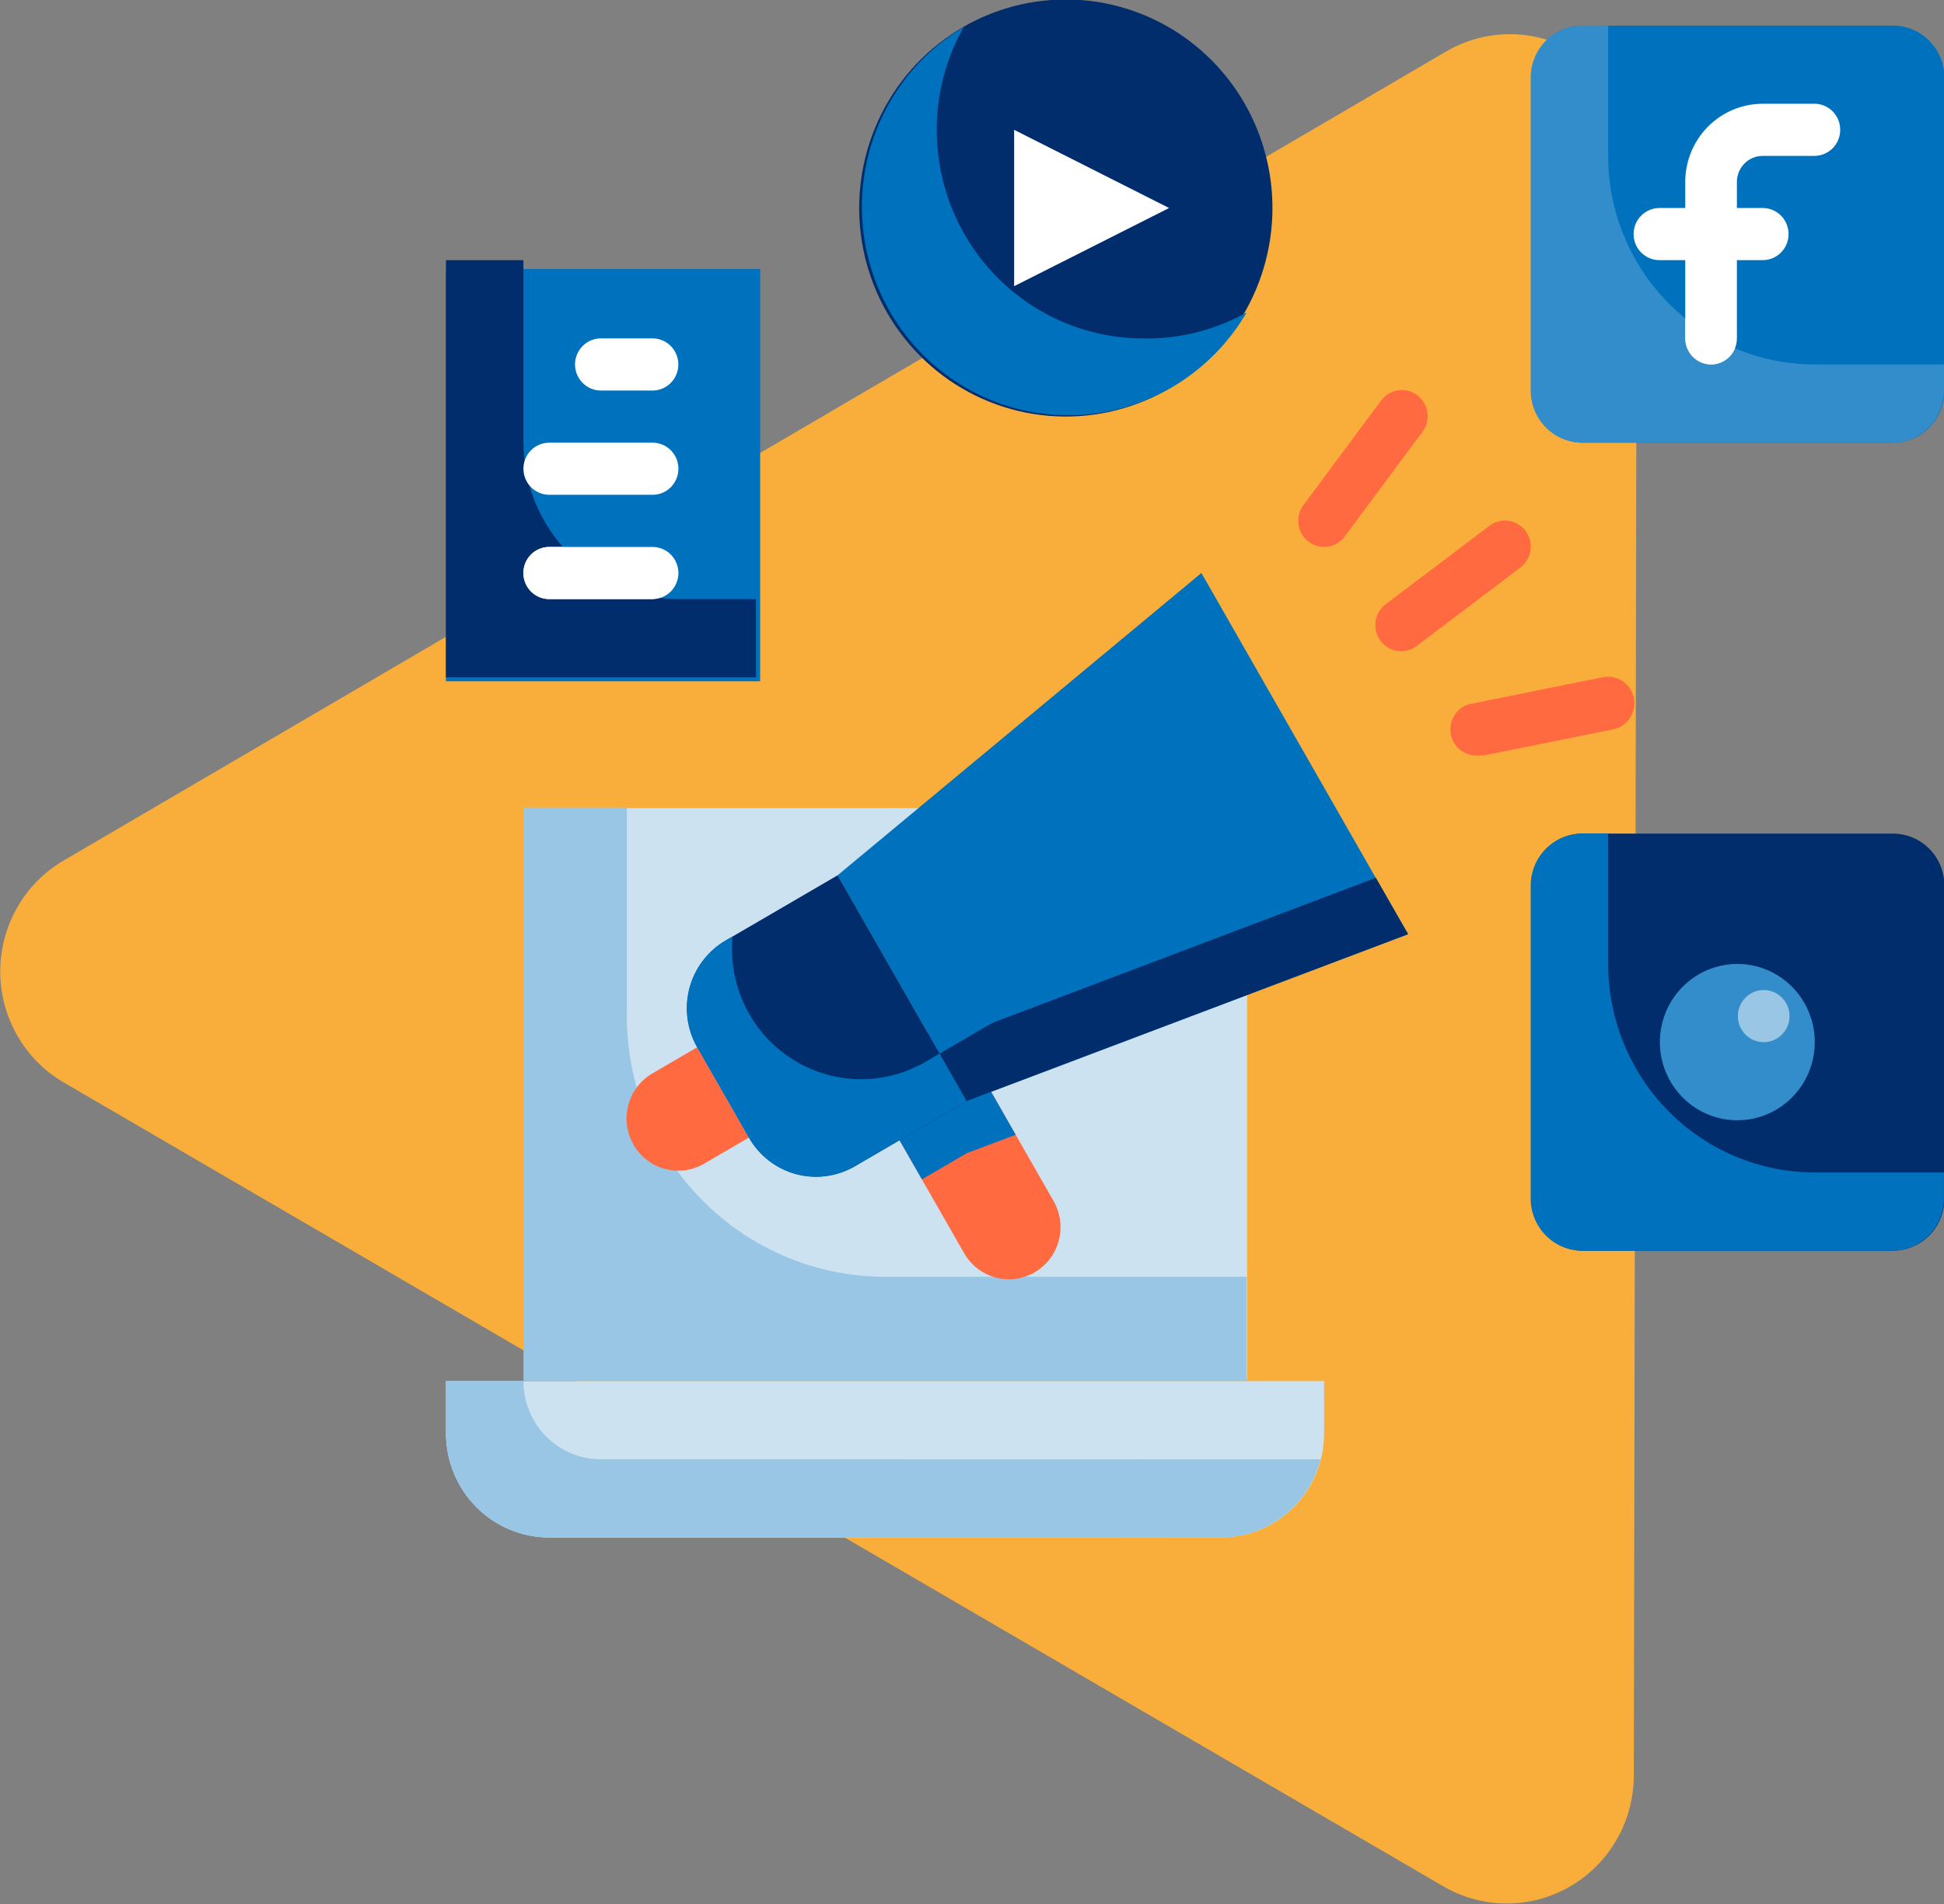
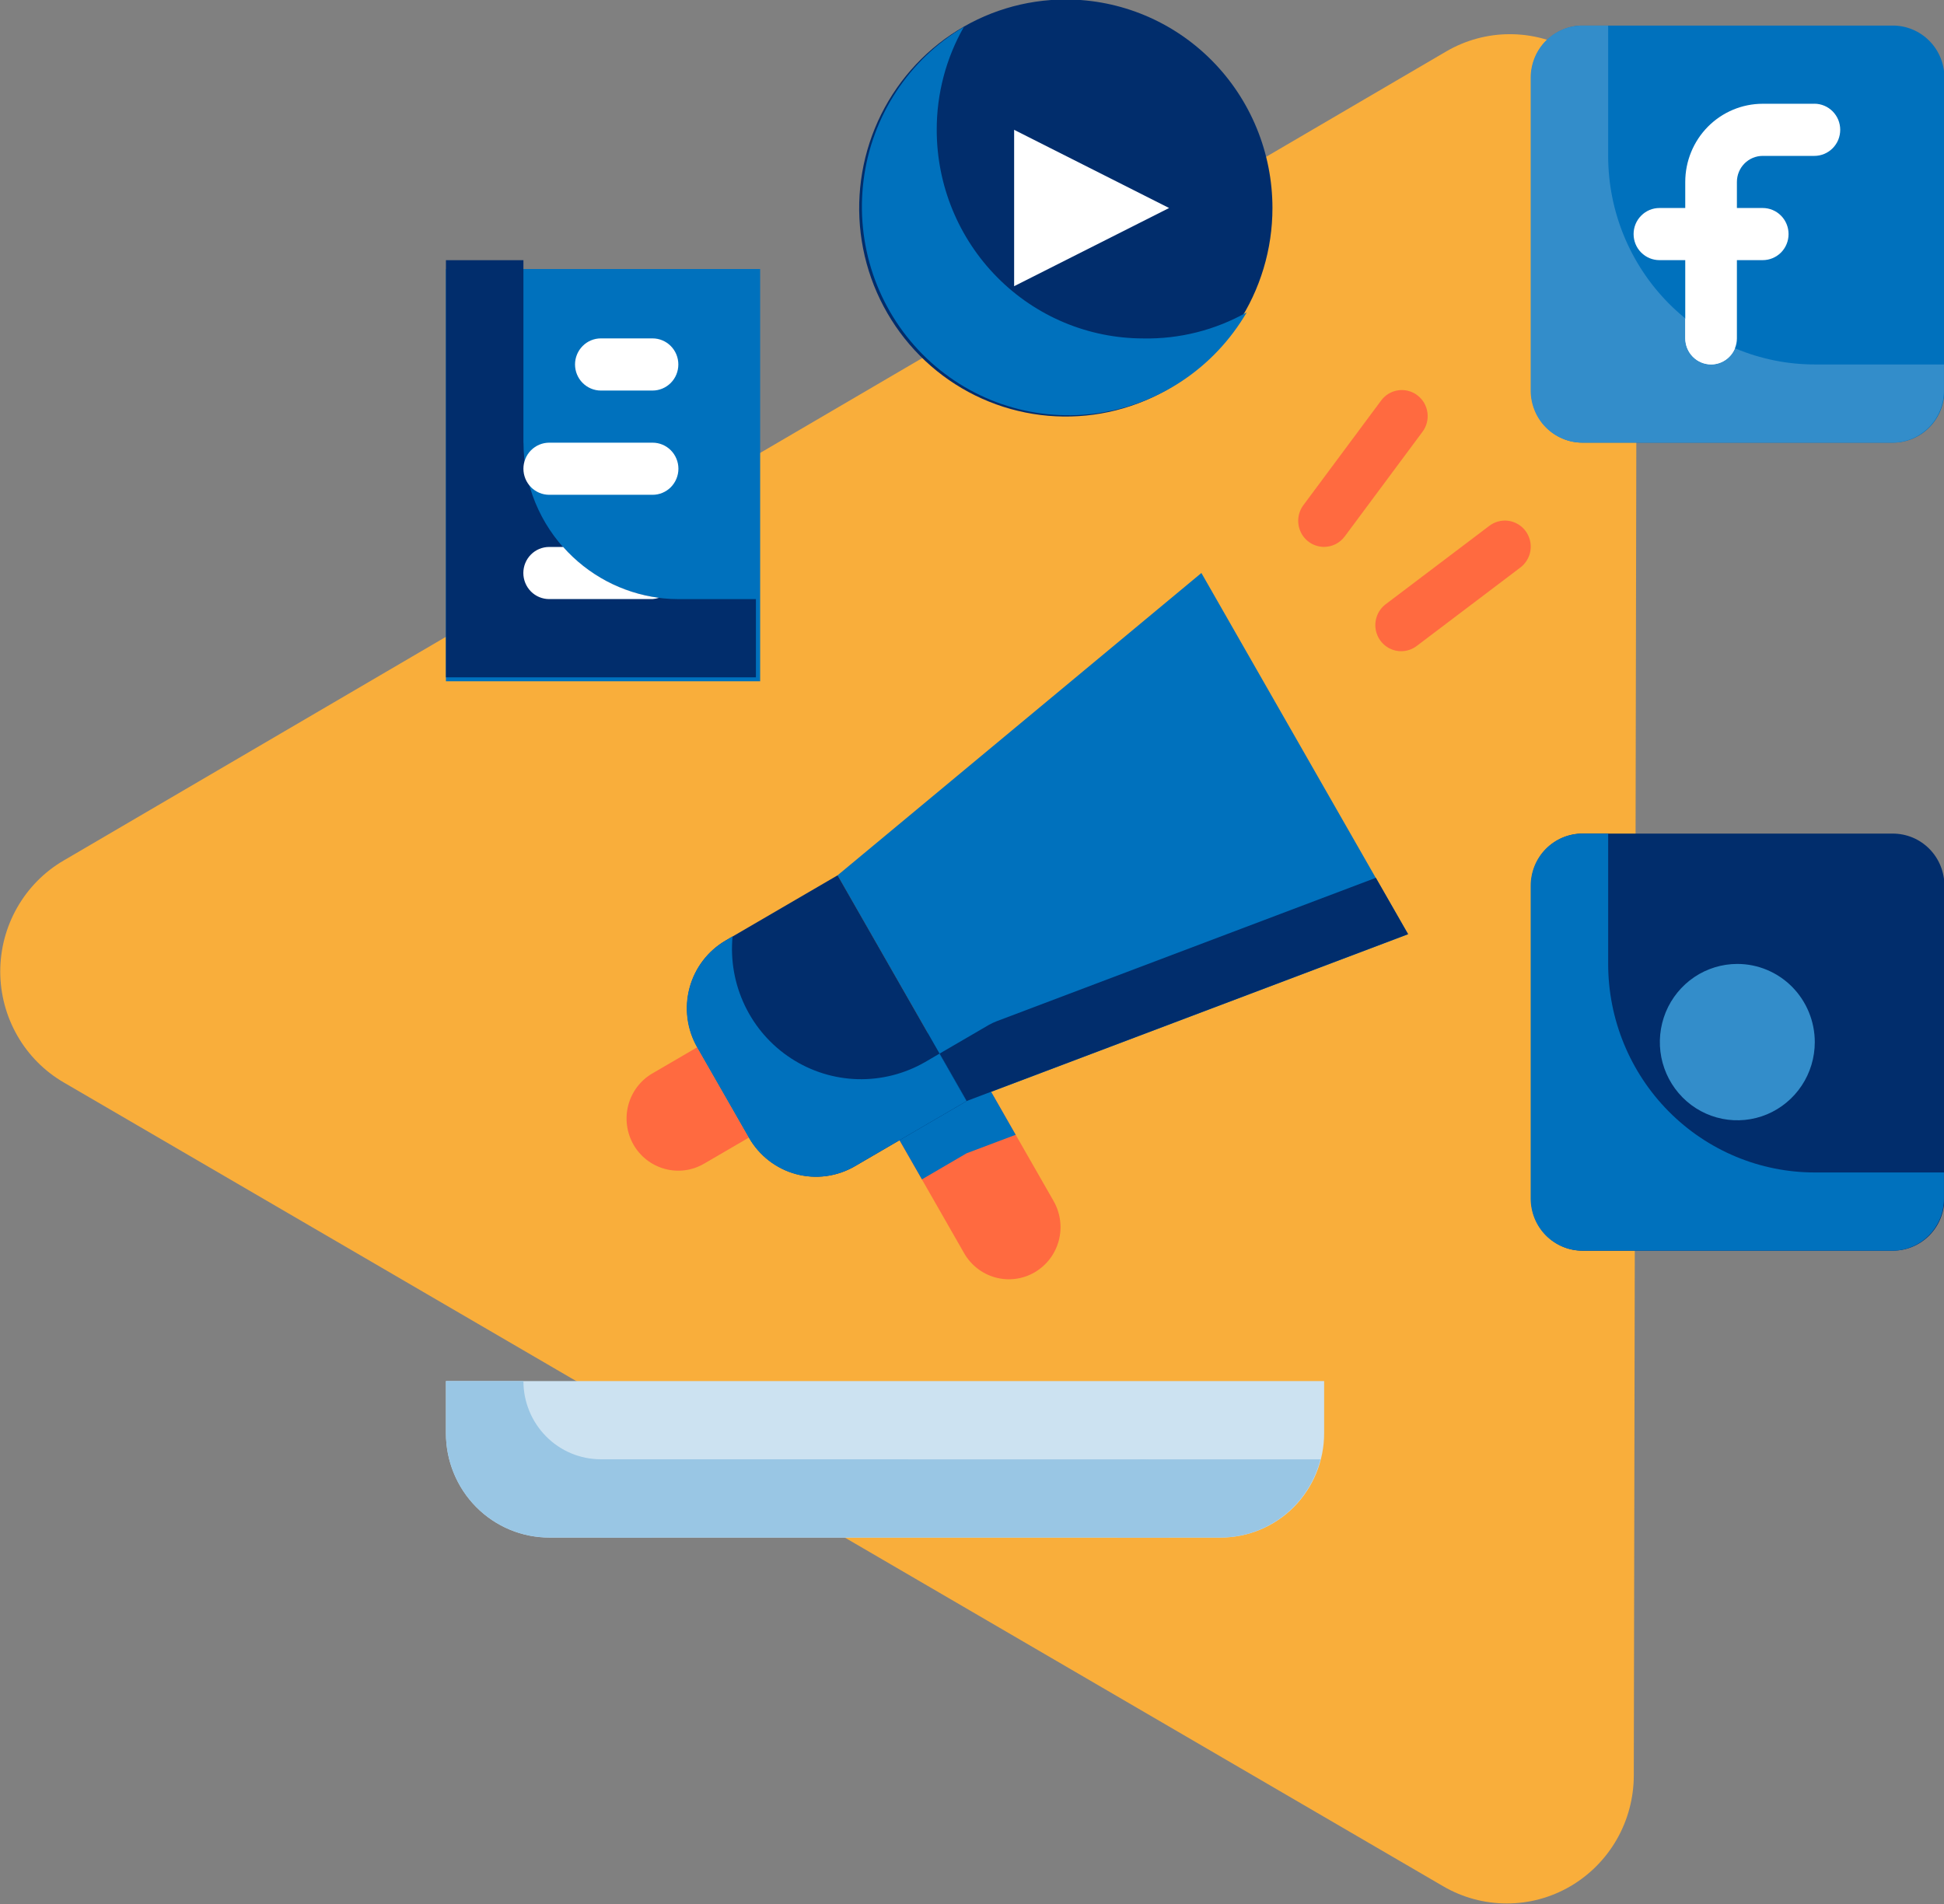
<svg xmlns="http://www.w3.org/2000/svg" width="49" height="48" viewBox="0 0 49 48" fill="none">
  <rect x="0" y="0" width="49" height="48" fill="#808080" stroke="none" />
  <g clip-path="url(#clip0_162_1587)">
    <path d="M36.451 1.298C36.938 1.013 37.491 0.862 38.054 0.862C38.617 0.861 39.17 1.01 39.657 1.294C40.145 1.579 40.549 1.988 40.83 2.48C41.111 2.972 41.259 3.531 41.258 4.099L41.181 44.763C41.18 45.329 41.031 45.886 40.75 46.376C40.468 46.866 40.064 47.273 39.578 47.556C39.091 47.839 38.54 47.988 37.978 47.987C37.417 47.987 36.866 47.838 36.38 47.555L1.607 27.289C1.12 27.006 0.717 26.599 0.436 26.108C0.155 25.617 0.007 25.061 0.006 24.494C0.006 23.927 0.153 23.371 0.433 22.88C0.713 22.388 1.115 21.98 1.601 21.696L36.451 1.298Z" fill="#F9AE3B" />
-     <path d="M31.436 20.372H13.221V34.762H31.436V20.372Z" fill="#CCE2F1" />
    <path d="M11.24 34.818H33.376V36.133C33.376 36.83 33.101 37.499 32.613 37.992C32.124 38.485 31.462 38.762 30.771 38.762H13.845C13.154 38.762 12.491 38.485 12.003 37.992C11.515 37.499 11.24 36.83 11.24 36.133V34.818Z" fill="#CCE2F1" />
-     <path d="M15.8 25.616V20.359H13.195V34.817H31.424V32.188H22.31C21.455 32.188 20.608 32.018 19.819 31.688C19.029 31.357 18.311 30.873 17.706 30.263C17.102 29.653 16.622 28.928 16.295 28.131C15.968 27.334 15.8 26.479 15.8 25.616V25.616Z" fill="#99C6E4" />
    <path d="M15.145 36.789C14.627 36.789 14.131 36.582 13.765 36.212C13.399 35.842 13.193 35.341 13.193 34.818H11.24V36.133C11.24 36.83 11.515 37.499 12.003 37.992C12.491 38.485 13.154 38.762 13.845 38.762H30.771C31.347 38.76 31.906 38.565 32.361 38.209C32.816 37.852 33.14 37.353 33.284 36.791L15.145 36.789Z" fill="#99C6E4" />
    <path d="M39.896 21.015H47.708C47.88 21.015 48.049 21.049 48.207 21.114C48.365 21.18 48.509 21.277 48.63 21.399C48.751 21.521 48.847 21.666 48.912 21.826C48.977 21.986 49.011 22.157 49.011 22.329V30.216C49.011 30.388 48.977 30.559 48.912 30.719C48.847 30.879 48.751 31.024 48.63 31.146C48.509 31.268 48.365 31.365 48.207 31.431C48.049 31.497 47.88 31.53 47.708 31.53H39.896C39.725 31.53 39.555 31.497 39.397 31.431C39.239 31.365 39.095 31.268 38.974 31.146C38.853 31.024 38.757 30.879 38.692 30.719C38.627 30.559 38.593 30.388 38.594 30.216V22.329C38.593 22.157 38.627 21.986 38.692 21.826C38.757 21.666 38.853 21.521 38.974 21.399C39.095 21.277 39.239 21.18 39.397 21.114C39.555 21.049 39.725 21.015 39.896 21.015V21.015Z" fill="#012D6C" />
    <path d="M45.743 26.272C45.743 26.662 45.629 27.043 45.414 27.367C45.199 27.691 44.894 27.944 44.538 28.093C44.181 28.242 43.788 28.281 43.41 28.205C43.031 28.129 42.683 27.942 42.41 27.666C42.137 27.39 41.951 27.039 41.875 26.657C41.8 26.274 41.839 25.878 41.986 25.518C42.134 25.158 42.385 24.85 42.706 24.633C43.027 24.417 43.404 24.301 43.791 24.301C44.308 24.301 44.805 24.509 45.171 24.878C45.537 25.248 45.743 25.75 45.743 26.272Z" fill="#338DCA" />
    <path d="M40.535 24.301V21.015H39.884C39.713 21.015 39.544 21.049 39.386 21.115C39.228 21.181 39.084 21.278 38.963 21.4C38.842 21.522 38.746 21.667 38.681 21.826C38.616 21.986 38.582 22.157 38.582 22.329V30.216C38.582 30.388 38.616 30.559 38.681 30.719C38.746 30.878 38.842 31.023 38.963 31.145C39.084 31.267 39.228 31.364 39.386 31.43C39.544 31.496 39.713 31.53 39.884 31.53H47.697C47.868 31.53 48.037 31.496 48.195 31.43C48.353 31.364 48.497 31.267 48.617 31.145C48.739 31.023 48.834 30.878 48.9 30.719C48.965 30.559 48.999 30.388 48.999 30.216V29.558H45.743C44.362 29.558 43.038 29.005 42.061 28.019C41.084 27.033 40.535 25.695 40.535 24.301Z" fill="#0071BD" />
-     <path d="M45.107 25.616C45.107 25.746 45.069 25.873 44.997 25.981C44.926 26.089 44.824 26.174 44.705 26.223C44.586 26.273 44.455 26.286 44.329 26.261C44.202 26.235 44.086 26.173 43.995 26.081C43.904 25.989 43.842 25.872 43.817 25.744C43.792 25.617 43.805 25.485 43.854 25.365C43.904 25.245 43.987 25.142 44.094 25.07C44.201 24.997 44.327 24.959 44.456 24.959C44.628 24.959 44.794 25.028 44.916 25.152C45.038 25.275 45.107 25.442 45.107 25.616V25.616Z" fill="#99C6E4" />
    <path d="M19.16 6.782H11.24V17.175H19.16V6.782Z" fill="#0071BD" />
    <path d="M32.073 5.244C32.073 6.284 31.767 7.3 31.195 8.165C30.623 9.03 29.809 9.703 28.858 10.101C27.906 10.499 26.859 10.603 25.848 10.4C24.838 10.198 23.91 9.697 23.182 8.962C22.453 8.226 21.957 7.29 21.756 6.27C21.555 5.25 21.659 4.193 22.053 3.232C22.447 2.272 23.114 1.451 23.971 0.873C24.827 0.295 25.834 -0.013 26.864 -0.013C28.246 -0.013 29.57 0.541 30.547 1.527C31.524 2.513 32.073 3.85 32.073 5.244Z" fill="#012D6C" />
    <path d="M25.562 7.215V3.273L29.468 5.244L25.562 7.215Z" fill="white" />
    <path d="M28.819 8.532C27.438 8.532 26.113 7.978 25.137 6.992C24.16 6.006 23.611 4.669 23.611 3.275C23.609 2.364 23.845 1.468 24.295 0.679C23.609 1.085 23.024 1.645 22.586 2.316C22.148 2.986 21.867 3.749 21.767 4.545C21.666 5.342 21.747 6.151 22.004 6.911C22.261 7.671 22.688 8.361 23.25 8.929C23.813 9.497 24.497 9.927 25.249 10.187C26.002 10.446 26.804 10.528 27.593 10.427C28.382 10.325 29.138 10.042 29.802 9.599C30.466 9.157 31.02 8.567 31.424 7.875C30.628 8.323 29.73 8.549 28.82 8.532H28.819Z" fill="#0071BD" />
    <path d="M39.896 0.645H47.708C47.88 0.644 48.049 0.678 48.207 0.744C48.365 0.81 48.509 0.907 48.63 1.029C48.751 1.151 48.847 1.296 48.912 1.455C48.977 1.615 49.011 1.786 49.011 1.959V9.845C49.011 10.018 48.977 10.189 48.912 10.349C48.847 10.508 48.751 10.653 48.63 10.775C48.509 10.898 48.365 10.994 48.207 11.06C48.049 11.126 47.88 11.16 47.708 11.159H39.896C39.725 11.16 39.555 11.126 39.397 11.06C39.239 10.994 39.095 10.898 38.974 10.775C38.853 10.653 38.757 10.508 38.692 10.349C38.627 10.189 38.593 10.018 38.594 9.845V1.959C38.593 1.786 38.627 1.615 38.692 1.455C38.757 1.296 38.853 1.151 38.974 1.029C39.095 0.907 39.239 0.81 39.397 0.744C39.555 0.678 39.725 0.644 39.896 0.645V0.645Z" fill="#0071BD" />
    <path d="M40.535 3.931V0.645H39.884C39.713 0.644 39.544 0.678 39.386 0.744C39.228 0.811 39.084 0.907 38.963 1.029C38.842 1.151 38.746 1.296 38.681 1.456C38.616 1.615 38.582 1.786 38.582 1.959V9.845C38.582 10.018 38.616 10.189 38.681 10.348C38.746 10.508 38.842 10.653 38.963 10.775C39.084 10.897 39.228 10.993 39.386 11.059C39.544 11.126 39.713 11.159 39.884 11.159H47.697C47.868 11.159 48.037 11.126 48.195 11.059C48.353 10.993 48.497 10.897 48.617 10.775C48.739 10.653 48.834 10.508 48.9 10.348C48.965 10.189 48.999 10.018 48.999 9.845V9.188H45.743C44.362 9.188 43.038 8.634 42.061 7.648C41.084 6.662 40.535 5.325 40.535 3.931V3.931Z" fill="#338DCA" />
    <path d="M13.193 11.16V6.56H11.24V17.075H19.053V15.104H17.1C16.064 15.104 15.071 14.688 14.339 13.949C13.607 13.21 13.195 12.207 13.195 11.162L13.193 11.16Z" fill="#012D6C" />
    <path d="M21.697 27.041L23.953 25.727L26.557 30.279C26.642 30.429 26.698 30.594 26.72 30.765C26.743 30.936 26.731 31.11 26.687 31.277C26.643 31.443 26.566 31.6 26.462 31.737C26.358 31.873 26.228 31.988 26.08 32.075C25.932 32.161 25.769 32.217 25.599 32.24C25.43 32.262 25.257 32.251 25.092 32.206C24.927 32.161 24.772 32.084 24.637 31.979C24.501 31.874 24.387 31.743 24.302 31.594L21.697 27.041Z" fill="#FF6A40" />
    <path d="M25.601 28.608L23.954 25.723L21.695 27.038L23.238 29.732L24.365 29.074L25.601 28.608Z" fill="#0071BD" />
    <path d="M35.49 23.553L24.364 27.759L21.109 22.069L30.282 14.445L35.49 23.553Z" fill="#0071BD" />
    <path d="M18.293 23.71L21.112 22.067L24.367 27.758L21.548 29.401C21.326 29.53 21.081 29.614 20.826 29.648C20.572 29.682 20.314 29.665 20.066 29.598C19.818 29.531 19.586 29.415 19.383 29.258C19.179 29.1 19.009 28.904 18.88 28.679L17.578 26.403C17.45 26.179 17.367 25.931 17.333 25.674C17.3 25.418 17.317 25.157 17.383 24.907C17.449 24.657 17.564 24.422 17.72 24.217C17.876 24.012 18.071 23.839 18.293 23.71V23.71Z" fill="#012D6C" />
    <path d="M16.444 27.061L17.572 26.403L18.874 28.68L17.746 29.337C17.447 29.512 17.092 29.559 16.758 29.468C16.424 29.378 16.14 29.158 15.967 28.856C15.795 28.554 15.748 28.195 15.837 27.859C15.927 27.522 16.145 27.235 16.444 27.061V27.061Z" fill="#FF6A40" />
    <path d="M25.123 25.745C25.055 25.771 24.99 25.802 24.927 25.837L23.684 26.561L24.367 27.756L35.493 23.55L34.68 22.13L25.123 25.745Z" fill="#012D6C" />
    <path d="M23.321 26.773C22.803 27.072 22.214 27.222 21.617 27.206C21.021 27.19 20.44 27.008 19.939 26.681C19.437 26.354 19.035 25.895 18.775 25.352C18.515 24.81 18.408 24.206 18.465 23.606L18.289 23.712C18.066 23.841 17.871 24.013 17.715 24.219C17.559 24.424 17.444 24.659 17.377 24.909C17.311 25.159 17.294 25.42 17.327 25.677C17.361 25.934 17.444 26.181 17.573 26.406L18.875 28.68C19.003 28.904 19.173 29.101 19.377 29.259C19.58 29.417 19.813 29.533 20.061 29.6C20.309 29.667 20.567 29.684 20.822 29.65C21.076 29.616 21.322 29.532 21.544 29.403L24.363 27.759L23.68 26.563L23.321 26.773Z" fill="#0071BD" />
    <path d="M15.146 38.76V37.446C15.146 37.272 15.215 37.104 15.337 36.981C15.459 36.858 15.625 36.789 15.798 36.789C15.97 36.789 16.136 36.858 16.258 36.981C16.38 37.104 16.449 37.272 16.449 37.446V38.76H15.146Z" fill="#99C6E4" />
    <path d="M28.166 38.76V37.446C28.166 37.272 28.235 37.104 28.357 36.981C28.479 36.858 28.644 36.789 28.817 36.789C28.99 36.789 29.155 36.858 29.277 36.981C29.4 37.104 29.468 37.272 29.468 37.446V38.76H28.166Z" fill="#99C6E4" />
    <path d="M45.733 2.616H44.431C43.913 2.616 43.416 2.824 43.05 3.193C42.684 3.563 42.478 4.064 42.478 4.587V5.244H41.827C41.654 5.244 41.489 5.313 41.367 5.437C41.244 5.56 41.176 5.727 41.176 5.901C41.176 6.076 41.244 6.243 41.367 6.366C41.489 6.489 41.654 6.558 41.827 6.558H42.478V8.529C42.478 8.704 42.547 8.871 42.669 8.994C42.791 9.117 42.956 9.187 43.129 9.187C43.302 9.187 43.467 9.117 43.589 8.994C43.712 8.871 43.78 8.704 43.78 8.529V6.558H44.431C44.604 6.558 44.769 6.489 44.892 6.366C45.014 6.243 45.082 6.076 45.082 5.901C45.082 5.727 45.014 5.56 44.892 5.437C44.769 5.313 44.604 5.244 44.431 5.244H43.78V4.587C43.78 4.413 43.849 4.245 43.971 4.122C44.093 3.999 44.258 3.93 44.431 3.93H45.733C45.819 3.93 45.903 3.913 45.982 3.88C46.061 3.847 46.133 3.798 46.194 3.737C46.254 3.676 46.302 3.604 46.335 3.524C46.367 3.444 46.384 3.359 46.384 3.272C46.384 3.186 46.367 3.101 46.335 3.021C46.302 2.941 46.254 2.869 46.194 2.808C46.133 2.747 46.061 2.698 45.982 2.665C45.903 2.632 45.819 2.615 45.733 2.615L45.733 2.616Z" fill="white" />
    <path d="M33.374 13.787C33.253 13.787 33.134 13.753 33.031 13.689C32.928 13.625 32.845 13.533 32.791 13.424C32.737 13.314 32.714 13.192 32.725 13.071C32.736 12.949 32.78 12.833 32.853 12.735L34.806 10.106C34.856 10.036 34.92 9.975 34.994 9.93C35.068 9.884 35.15 9.854 35.236 9.841C35.322 9.827 35.409 9.832 35.493 9.853C35.577 9.874 35.656 9.912 35.725 9.965C35.794 10.017 35.853 10.083 35.897 10.158C35.94 10.234 35.969 10.317 35.98 10.404C35.991 10.491 35.986 10.579 35.963 10.663C35.94 10.748 35.901 10.827 35.847 10.896L33.895 13.524C33.834 13.606 33.755 13.672 33.665 13.718C33.575 13.763 33.475 13.787 33.374 13.787H33.374Z" fill="#FF6A40" />
    <path d="M35.317 16.417C35.181 16.417 35.047 16.373 34.937 16.293C34.826 16.212 34.743 16.099 34.7 15.968C34.656 15.837 34.655 15.695 34.696 15.564C34.736 15.432 34.817 15.317 34.926 15.234L37.531 13.263C37.599 13.209 37.677 13.17 37.761 13.147C37.844 13.124 37.932 13.118 38.017 13.129C38.103 13.141 38.186 13.169 38.261 13.214C38.336 13.258 38.401 13.316 38.453 13.386C38.505 13.456 38.542 13.536 38.564 13.621C38.585 13.706 38.589 13.794 38.576 13.88C38.563 13.967 38.533 14.05 38.487 14.124C38.442 14.199 38.383 14.264 38.312 14.315L35.708 16.286C35.596 16.371 35.458 16.417 35.318 16.417H35.317Z" fill="#FF6A40" />
-     <path d="M37.276 19.044C37.103 19.062 36.931 19.009 36.797 18.898C36.662 18.787 36.577 18.627 36.56 18.453C36.543 18.278 36.595 18.104 36.705 17.969C36.815 17.833 36.973 17.747 37.146 17.73L40.401 17.073C40.486 17.055 40.575 17.055 40.66 17.072C40.746 17.089 40.827 17.123 40.9 17.172C40.972 17.221 41.034 17.284 41.083 17.357C41.131 17.43 41.165 17.512 41.182 17.598C41.199 17.685 41.199 17.774 41.182 17.86C41.166 17.946 41.132 18.028 41.084 18.102C41.035 18.175 40.973 18.238 40.901 18.287C40.828 18.336 40.747 18.37 40.661 18.387L37.406 19.044H37.276Z" fill="#FF6A40" />
    <path d="M16.447 9.846H15.145C14.973 9.846 14.807 9.776 14.685 9.653C14.563 9.53 14.494 9.363 14.494 9.188C14.494 9.014 14.563 8.847 14.685 8.724C14.807 8.6 14.973 8.531 15.145 8.531H16.447C16.62 8.531 16.786 8.6 16.908 8.724C17.03 8.847 17.098 9.014 17.098 9.188C17.098 9.363 17.03 9.53 16.908 9.653C16.786 9.776 16.62 9.846 16.447 9.846V9.846Z" fill="white" />
    <path d="M16.449 12.474H13.844C13.672 12.474 13.506 12.405 13.384 12.282C13.262 12.158 13.193 11.991 13.193 11.817C13.193 11.643 13.262 11.475 13.384 11.352C13.506 11.229 13.672 11.16 13.844 11.16H16.449C16.621 11.16 16.787 11.229 16.909 11.352C17.031 11.475 17.1 11.643 17.1 11.817C17.1 11.991 17.031 12.158 16.909 12.282C16.787 12.405 16.621 12.474 16.449 12.474Z" fill="white" />
-     <path d="M16.449 15.103H13.844C13.672 15.103 13.506 15.034 13.384 14.911C13.262 14.787 13.193 14.62 13.193 14.446C13.193 14.271 13.262 14.104 13.384 13.981C13.506 13.858 13.672 13.789 13.844 13.789H16.449C16.621 13.789 16.787 13.858 16.909 13.981C17.031 14.104 17.1 14.271 17.1 14.446C17.1 14.62 17.031 14.787 16.909 14.911C16.787 15.034 16.621 15.103 16.449 15.103Z" fill="white" />
    <path d="M43.132 9.187C43.26 9.187 43.386 9.148 43.492 9.075C43.599 9.003 43.682 8.9 43.73 8.78C43.281 8.591 42.86 8.339 42.48 8.031V8.53C42.481 8.704 42.549 8.871 42.671 8.995C42.793 9.118 42.959 9.187 43.132 9.187V9.187Z" fill="white" />
    <path d="M13.843 15.103H16.447C16.503 15.099 16.557 15.088 16.61 15.071C15.678 14.95 14.821 14.495 14.195 13.789H13.842C13.67 13.789 13.504 13.858 13.382 13.981C13.26 14.104 13.191 14.271 13.191 14.446C13.191 14.62 13.26 14.787 13.382 14.911C13.504 15.034 13.67 15.103 13.842 15.103H13.843Z" fill="white" />
  </g>
  <defs>
    <clipPath id="clip0_162_1587">
      <rect width="49" height="48" fill="white" />
    </clipPath>
  </defs>
</svg>